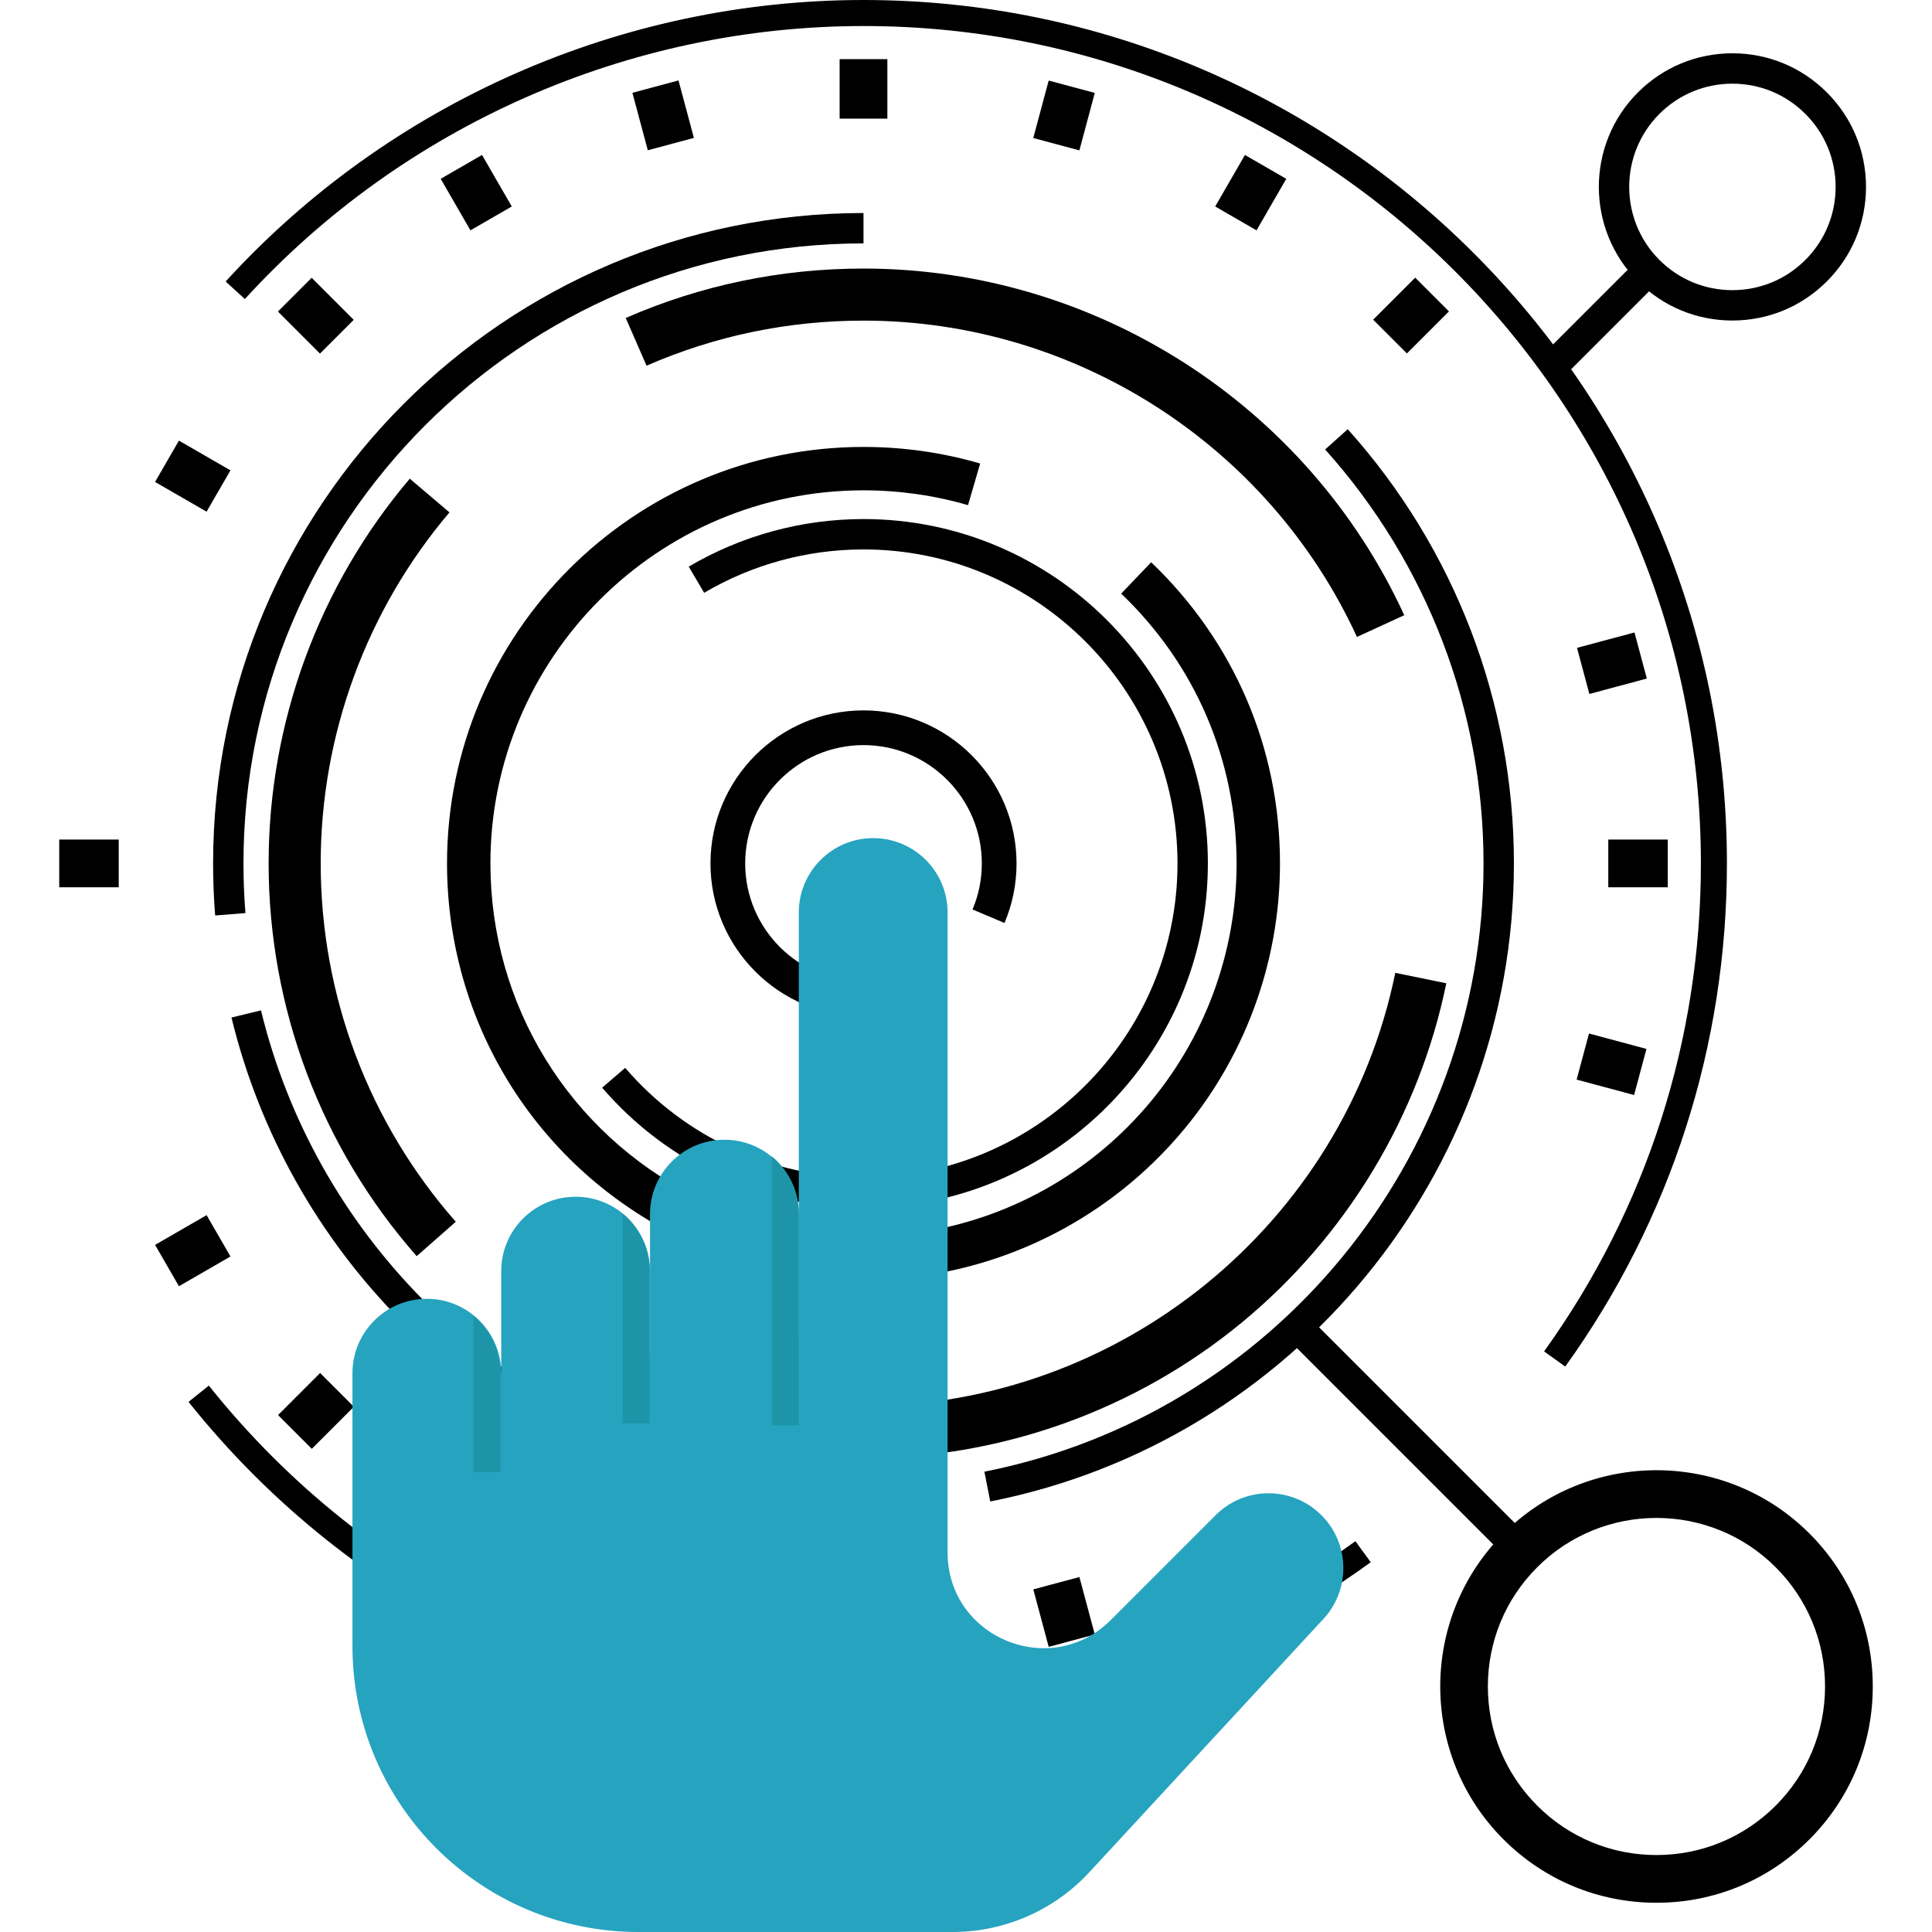
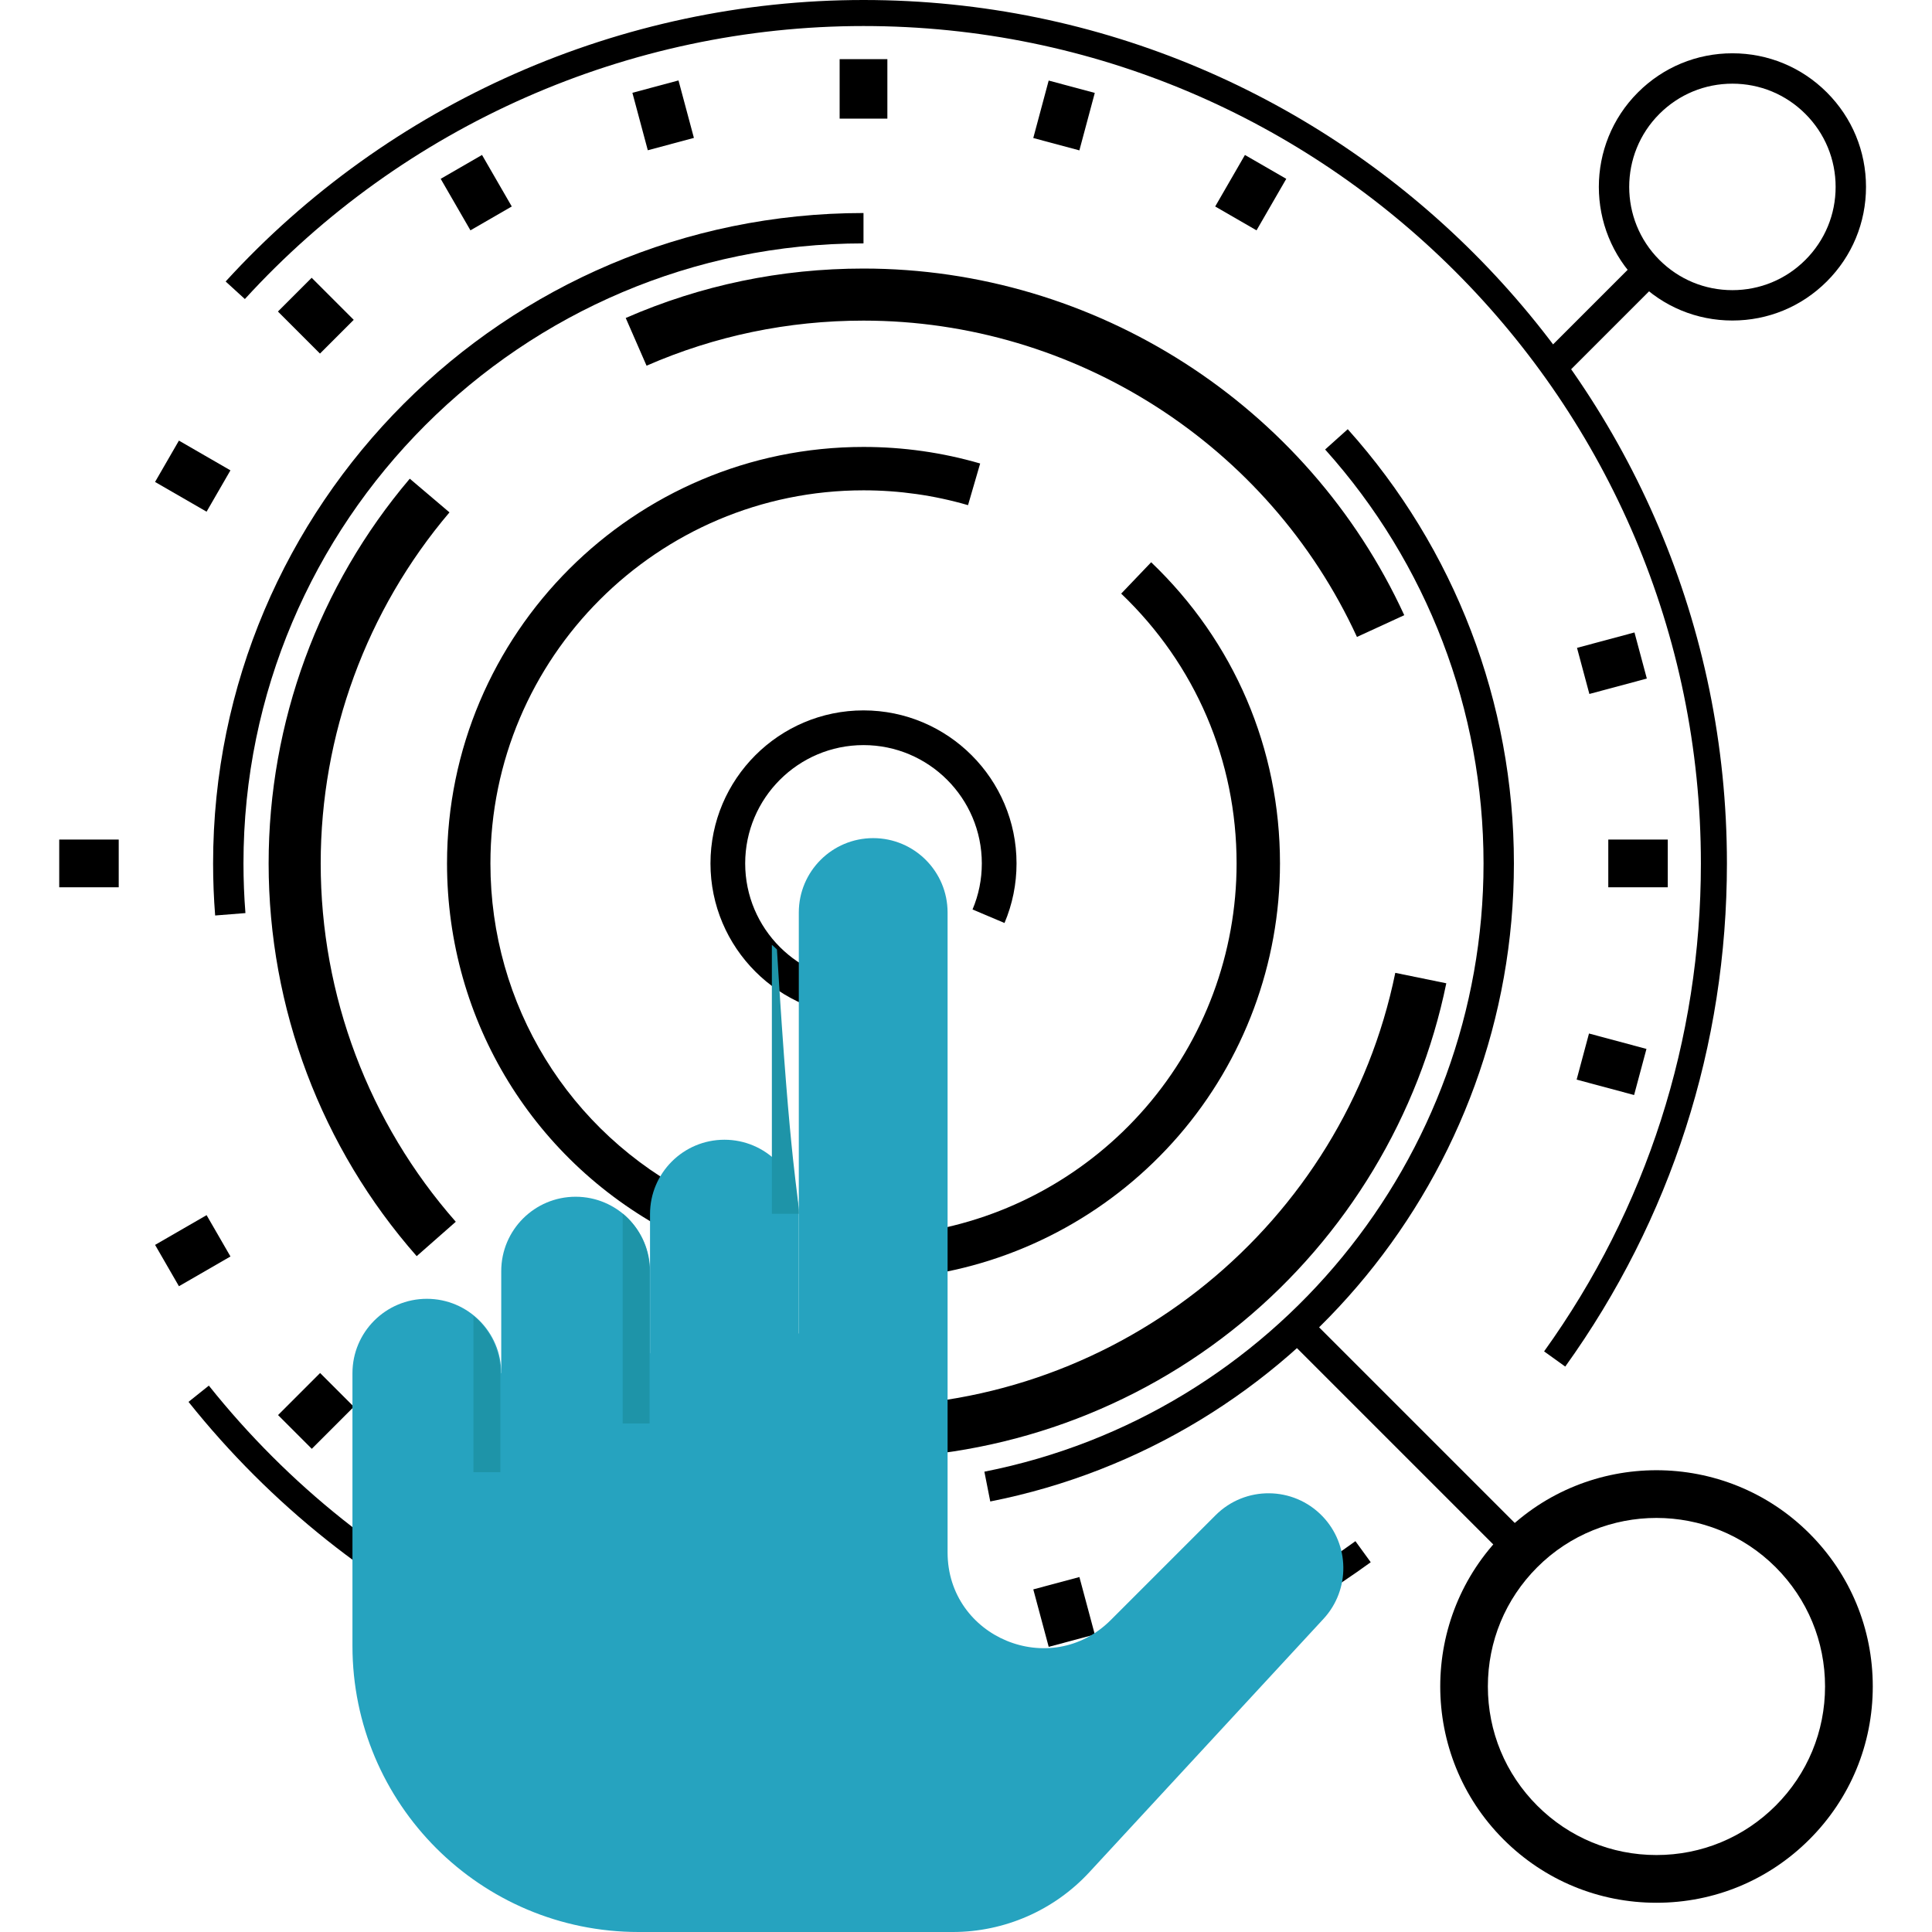
<svg xmlns="http://www.w3.org/2000/svg" xmlns:ns1="http://sodipodi.sourceforge.net/DTD/sodipodi-0.dtd" xmlns:ns2="http://www.inkscape.org/namespaces/inkscape" version="1.1" id="Capa_1" viewBox="0 0 445.262 445.262" xml:space="preserve" ns1:docname="interactive-svgrepo-com.svg" ns2:version="1.4 (86a8ad7, 2024-10-11)">
  <defs id="defs38" />
  <ns1:namedview id="namedview38" pagecolor="#ffffff" bordercolor="#000000" borderopacity="0.25" ns2:showpageshadow="2" ns2:pageopacity="0.0" ns2:pagecheckerboard="0" ns2:deskcolor="#d1d1d1" ns2:zoom="1.8618252" ns2:cx="222.631" ns2:cy="222.631" ns2:window-width="1920" ns2:window-height="1009" ns2:window-x="1912" ns2:window-y="-8" ns2:window-maximized="1" ns2:current-layer="g38" />
  <g id="g38">
    <path style="fill:#000000;fill-opacity:1" d="M213.797,293.843l-1.529-9.883c20.058-3.103,38.458-13.316,51.81-28.758   c13.488-15.599,20.916-35.562,20.916-56.211c0-23.712-9.446-45.795-26.597-62.181l6.908-7.23   c19.145,18.291,29.689,42.942,29.689,69.412c0,23.051-8.293,45.337-23.352,62.752C256.739,278.977,236.196,290.377,213.797,293.843   z" id="path1" />
    <path style="fill:#000000;fill-opacity:1" d="M155.616,284.629c-32.44-16.468-52.592-49.283-52.592-85.639c0-52.926,43.059-95.985,95.985-95.985   c9.142,0,18.188,1.284,26.885,3.817l-2.796,9.601c-7.789-2.268-15.894-3.418-24.089-3.418c-47.412,0-85.985,38.573-85.985,85.985   c0,32.569,18.055,61.967,47.118,76.722L155.616,284.629z" id="path2" />
-     <path style="fill:#000000;fill-opacity:1" d="M199.009,278.354c-23.171,0-45.125-10.09-60.233-27.684l5.311-4.561   c13.777,16.043,33.796,25.245,54.923,25.245c39.901,0,72.364-32.462,72.364-72.364c0-39.901-32.462-72.364-72.364-72.364   c-12.943,0-25.643,3.457-36.724,9.997l-3.558-6.028c12.159-7.176,26.088-10.969,40.282-10.969   c43.761,0,79.364,35.603,79.364,79.364C278.372,242.752,242.77,278.354,199.009,278.354z" id="path3" />
    <path style="fill:#000000;fill-opacity:1" d="M199.009,234.259c-19.447,0-35.269-15.821-35.269-35.269c0-19.447,15.821-35.268,35.269-35.268   c19.447,0,35.268,15.821,35.268,35.268c0,4.759-0.933,9.378-2.773,13.729l-7.368-3.116c1.421-3.36,2.141-6.931,2.141-10.613   c0-15.036-12.232-27.268-27.268-27.268c-15.036,0-27.269,12.232-27.269,27.268c0,15.036,12.232,27.269,27.269,27.269   c2.768,0,5.496-0.412,8.11-1.225l2.376,7.639C206.111,233.725,202.583,234.259,199.009,234.259z" id="path4" />
    <path style="fill:#000000;fill-opacity:1" d="M96.032,289.501c-22.003-25.016-34.122-57.16-34.122-90.511c0-32.463,11.552-63.952,32.529-88.667   l9.149,7.765C84.45,140.637,73.91,169.368,73.91,198.99c0,30.433,11.056,59.762,31.132,82.585L96.032,289.501z" id="path5" />
    <path style="fill:#000000;fill-opacity:1" d="M312.732,146.793c-20.361-44.286-65-72.901-113.723-72.901c-17.383,0-34.205,3.496-49.999,10.39   l-4.801-10.998c17.317-7.559,35.754-11.392,54.799-11.392c53.395,0,102.313,31.358,124.626,79.889L312.732,146.793z" id="path6" />
    <path style="fill:#000000;fill-opacity:1" d="M199.009,336.089c-25.073,0-49.604-6.832-70.94-19.758l6.218-10.264   c19.462,11.79,41.842,18.021,64.723,18.021c59.171,0,110.714-42.006,122.556-99.88l11.757,2.405   c-6.239,30.487-22.967,58.247-47.104,78.167C261.754,324.969,230.782,336.089,199.009,336.089z" id="path7" />
    <path style="fill:#000000;fill-opacity:1" d="M228.223,346.04l-1.356-6.867c66.658-13.17,115.038-72.125,115.038-140.183   c0-35.283-12.965-69.162-36.506-95.398l5.21-4.675c24.695,27.522,38.296,63.062,38.296,100.073   C348.905,270.381,298.151,332.224,228.223,346.04z" id="path8" />
-     <path style="fill:#000000;fill-opacity:1" d="M162.213,344.336c-26.332-6.646-50.415-20.41-69.646-39.804   c-19.241-19.404-32.803-43.617-39.22-70.021l6.802-1.653c6.116,25.166,19.045,48.246,37.389,66.745   c18.334,18.49,41.291,31.611,66.388,37.945L162.213,344.336z" id="path9" />
    <path style="fill:#000000;fill-opacity:1" d="M49.585,210.99c-0.314-3.967-0.473-8.004-0.473-12c0-82.653,67.243-149.896,149.896-149.896v7   c-78.793,0-142.896,64.103-142.896,142.896c0,3.812,0.152,7.663,0.452,11.447L49.585,210.99z" id="path10" />
    <path style="fill:#000000;fill-opacity:1" d="M199.009,397.98c-60.846,0-117.547-27.298-155.564-74.895l4.688-3.744   c36.872,46.163,91.864,72.639,150.876,72.639c41.063,0,80.266-12.723,113.371-36.792l3.528,4.853   C281.771,384.861,241.348,397.98,199.009,397.98z" id="path11" />
    <path style="fill:#000000;fill-opacity:1" d="M360.737,314.951l-4.873-3.5c23.64-32.913,36.135-71.801,36.135-112.461   C391.998,92.575,305.424,6,199.009,6C144.902,6,92.936,28.933,56.435,68.919l-4.432-4.045C89.638,23.646,143.22,0,199.009,0   c109.723,0,198.99,89.267,198.99,198.99C397.998,240.914,385.114,281.012,360.737,314.951z" id="path12" />
    <rect x="193.509" y="13.631" style="fill:#000000;fill-opacity:1" width="11" height="13.71" id="rect12" />
    <rect x="193.509" y="370.639" style="fill:#FFE473;" width="11" height="13.71" id="rect13" />
    <rect x="145.953" y="21.069" transform="matrix(0.259 0.966 -0.966 0.259 138.923 -127.909)" style="fill:#000000;fill-opacity:1" width="13.71" height="11" id="rect14" />
    <rect x="238.353" y="365.911" transform="matrix(0.259 0.966 -0.966 0.259 540.503 38.433)" style="fill:#000000;fill-opacity:1" width="13.71" height="11" id="rect15" />
    <rect x="102.901" y="38.902" transform="matrix(0.5 0.866 -0.866 0.5 93.329 -72.851)" style="fill:#000000;fill-opacity:1" width="13.711" height="11" id="rect16" />
    <rect x="281.405" y="348.079" transform="matrix(0.5 0.866 -0.866 0.5 450.337 -72.852)" style="fill:#FFE473;" width="13.71" height="11" id="rect17" />
    <rect x="65.932" y="67.269" transform="matrix(0.707 0.707 -0.707 0.707 72.775 -30.155)" style="fill:#000000;fill-opacity:1" width="13.71" height="11" id="rect18" />
    <rect x="37.565" y="104.238" transform="matrix(0.866 0.5 -0.5 0.866 60.823 -7.507)" style="fill:#000000;fill-opacity:1" width="13.71" height="11" id="rect19" />
    <rect x="364.574" y="239.69" transform="matrix(0.966 0.259 -0.259 0.966 76.112 -87.775)" style="fill:#000000;fill-opacity:1" width="13.71" height="11" id="rect20" />
    <rect x="13.65" y="193.49" style="fill:#000000;fill-opacity:1" width="13.71" height="11" id="rect21" />
    <rect x="370.657" y="193.49" style="fill:#000000;fill-opacity:1" width="13.71" height="11" id="rect22" />
    <rect x="365.93" y="145.935" transform="matrix(0.259 0.966 -0.966 0.259 422.89 -245.527)" style="fill:#000000;fill-opacity:1" width="11" height="13.71" id="rect23" />
    <rect x="38.92" y="281.387" transform="matrix(0.5 0.866 -0.866 0.5 271.835 105.653)" style="fill:#000000;fill-opacity:1" width="11" height="13.71" id="rect24" />
    <rect x="67.287" y="318.356" transform="matrix(0.707 0.707 -0.707 0.707 251.278 43.784)" style="fill:#000000;fill-opacity:1" width="11" height="13.71" id="rect25" />
-     <rect x="319.729" y="65.914" transform="matrix(0.707 0.707 -0.707 0.707 146.713 -208.658)" style="fill:#000000;fill-opacity:1" width="11" height="13.71" id="rect26" />
    <rect x="104.257" y="346.724" transform="matrix(0.866 0.5 -0.5 0.866 191.493 -7.508)" style="fill:#FFE473;" width="11" height="13.71" id="rect27" />
    <rect x="282.76" y="37.547" transform="matrix(0.866 0.5 -0.5 0.866 60.82 -138.181)" style="fill:#000000;fill-opacity:1" width="11" height="13.71" id="rect28" />
    <rect x="147.308" y="364.556" transform="matrix(0.966 0.259 -0.259 0.966 101.325 -26.893)" style="fill:#FFE473;" width="11" height="13.71" id="rect29" />
    <rect x="239.709" y="19.714" transform="matrix(0.966 0.259 -0.259 0.966 15.233 -62.563)" style="fill:#000000;fill-opacity:1" width="11" height="13.71" id="rect30" />
    <g id="g32">
      <path style="fill:#26A3BF;" d="M115.519,339.205v-46.251c0-9.469,7.676-17.145,17.145-17.145h0    c9.469,0,17.145,7.676,17.145,17.145v30.173L115.519,339.205z" id="path30" />
      <path style="fill:#26A3BF;" d="M149.808,324.121v-44.305c0-9.469,7.676-17.145,17.145-17.145h0    c9.469,0,17.145,7.676,17.145,17.145v49.887" id="path31" />
      <path style="fill:#26A3BF;" d="M184.098,307.308v-97.003c0-9.469,7.676-17.145,17.145-17.145h0    c9.469,0,17.145,7.676,17.145,17.145v147.474c0,19.63,23.733,29.461,37.614,15.58l24.157-24.157    c6.81-6.81,17.879-6.722,24.58,0.196v0c6.368,6.575,6.49,16.979,0.277,23.701l-53.954,58.38    c-8.121,8.787-19.542,13.783-31.506,13.783H147.17c-36.418,0-65.941-29.523-65.941-65.941v-62.844    c0-9.469,7.676-17.145,17.145-17.145h0c9.469,0,17.145,7.676,17.145,17.145" id="path32" />
    </g>
    <path style="fill:#000000;fill-opacity:1" d="M399.258,73.869c-8.225,0-15.958-3.203-21.773-9.019c-12.006-12.006-12.006-31.541,0-43.547   c5.816-5.816,13.549-9.019,21.774-9.019c8.225,0,15.958,3.203,21.774,9.019h0h0c5.816,5.816,9.019,13.549,9.019,21.774   s-3.203,15.958-9.02,21.774C415.216,70.666,407.483,73.869,399.258,73.869z M399.258,19.284c-6.355,0-12.33,2.475-16.824,6.969   c-9.276,9.277-9.276,24.371,0,33.648c4.494,4.494,10.469,6.969,16.824,6.969c6.355,0,12.33-2.475,16.824-6.969   c4.494-4.494,6.969-10.469,6.969-16.824s-2.475-12.33-6.969-16.824h0C411.588,21.759,405.613,19.284,399.258,19.284z" id="path33" />
    <path style="fill:#000000;fill-opacity:1" d="M381.758,438.524c-13.317,0-25.836-5.186-35.252-14.602c-19.438-19.438-19.438-51.067,0-70.506   c19.438-19.438,51.067-19.438,70.505,0l0,0c9.417,9.417,14.602,21.936,14.602,35.253s-5.186,25.836-14.602,35.253   S395.074,438.524,381.758,438.524z M381.758,349.833c-9.95,0-19.899,3.787-27.474,11.362c-7.339,7.339-11.38,17.096-11.38,27.475   s4.042,20.136,11.38,27.475c7.338,7.339,17.096,11.38,27.474,11.38s20.136-4.042,27.475-11.38s11.38-17.096,11.38-27.475   s-4.042-20.136-11.38-27.475C401.658,353.62,391.707,349.833,381.758,349.833z" id="path34" />
    <rect x="365.47" y="57.824" transform="matrix(0.707 0.707 -0.707 0.707 159.929 -239.404)" style="fill:#000000;fill-opacity:1" width="7" height="31.08" id="rect34" />
    <rect x="288.363" y="328.111" transform="matrix(0.707 0.707 -0.707 0.707 329.585 -132.471)" style="fill:#000000;fill-opacity:1" width="72.674" height="7.001" id="rect35" />
    <g id="g37">
      <path style="fill:#1E94A8;" d="M115.322,316.503v22.792h-6.2v-36.015c0.4,0.34,0.793,0.695,1.163,1.065    C113.396,307.455,115.322,311.752,115.322,316.503z" id="path35" />
      <path style="fill:#1E94A8;" d="M149.713,292.91v35.155h-6.208v-48.378c0.408,0.34,0.801,0.695,1.171,1.065    C147.788,283.863,149.713,288.168,149.713,292.91z" id="path36" />
-       <path style="fill:#1E94A8;" d="M184.098,279.732v48.763h-6.208v-61.979c0.408,0.34,0.801,0.695,1.171,1.065    C182.172,270.692,184.098,274.982,184.098,279.732z" id="path37" />
+       <path style="fill:#1E94A8;" d="M184.098,279.732h-6.208v-61.979c0.408,0.34,0.801,0.695,1.171,1.065    C182.172,270.692,184.098,274.982,184.098,279.732z" id="path37" />
    </g>
  </g>
</svg>